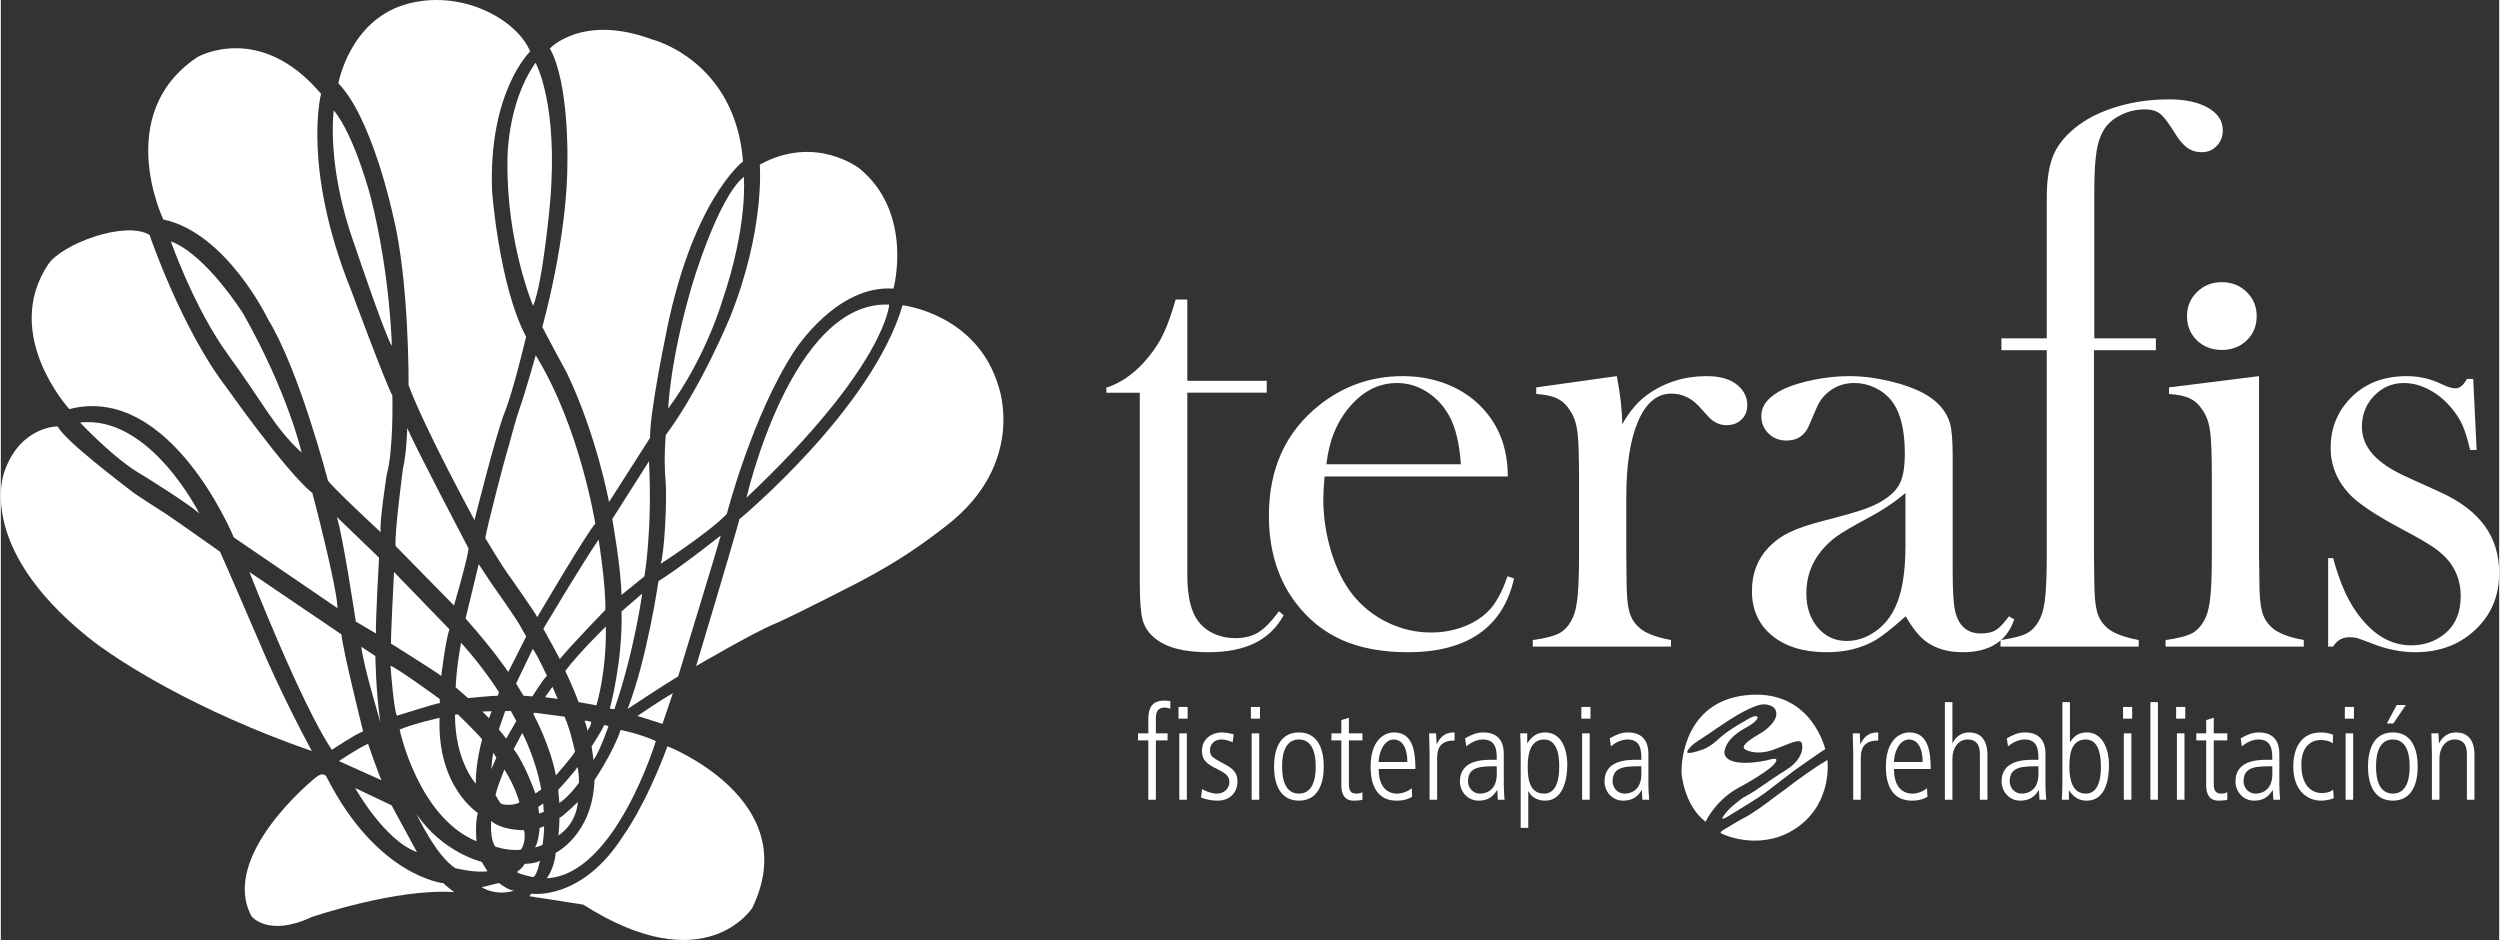
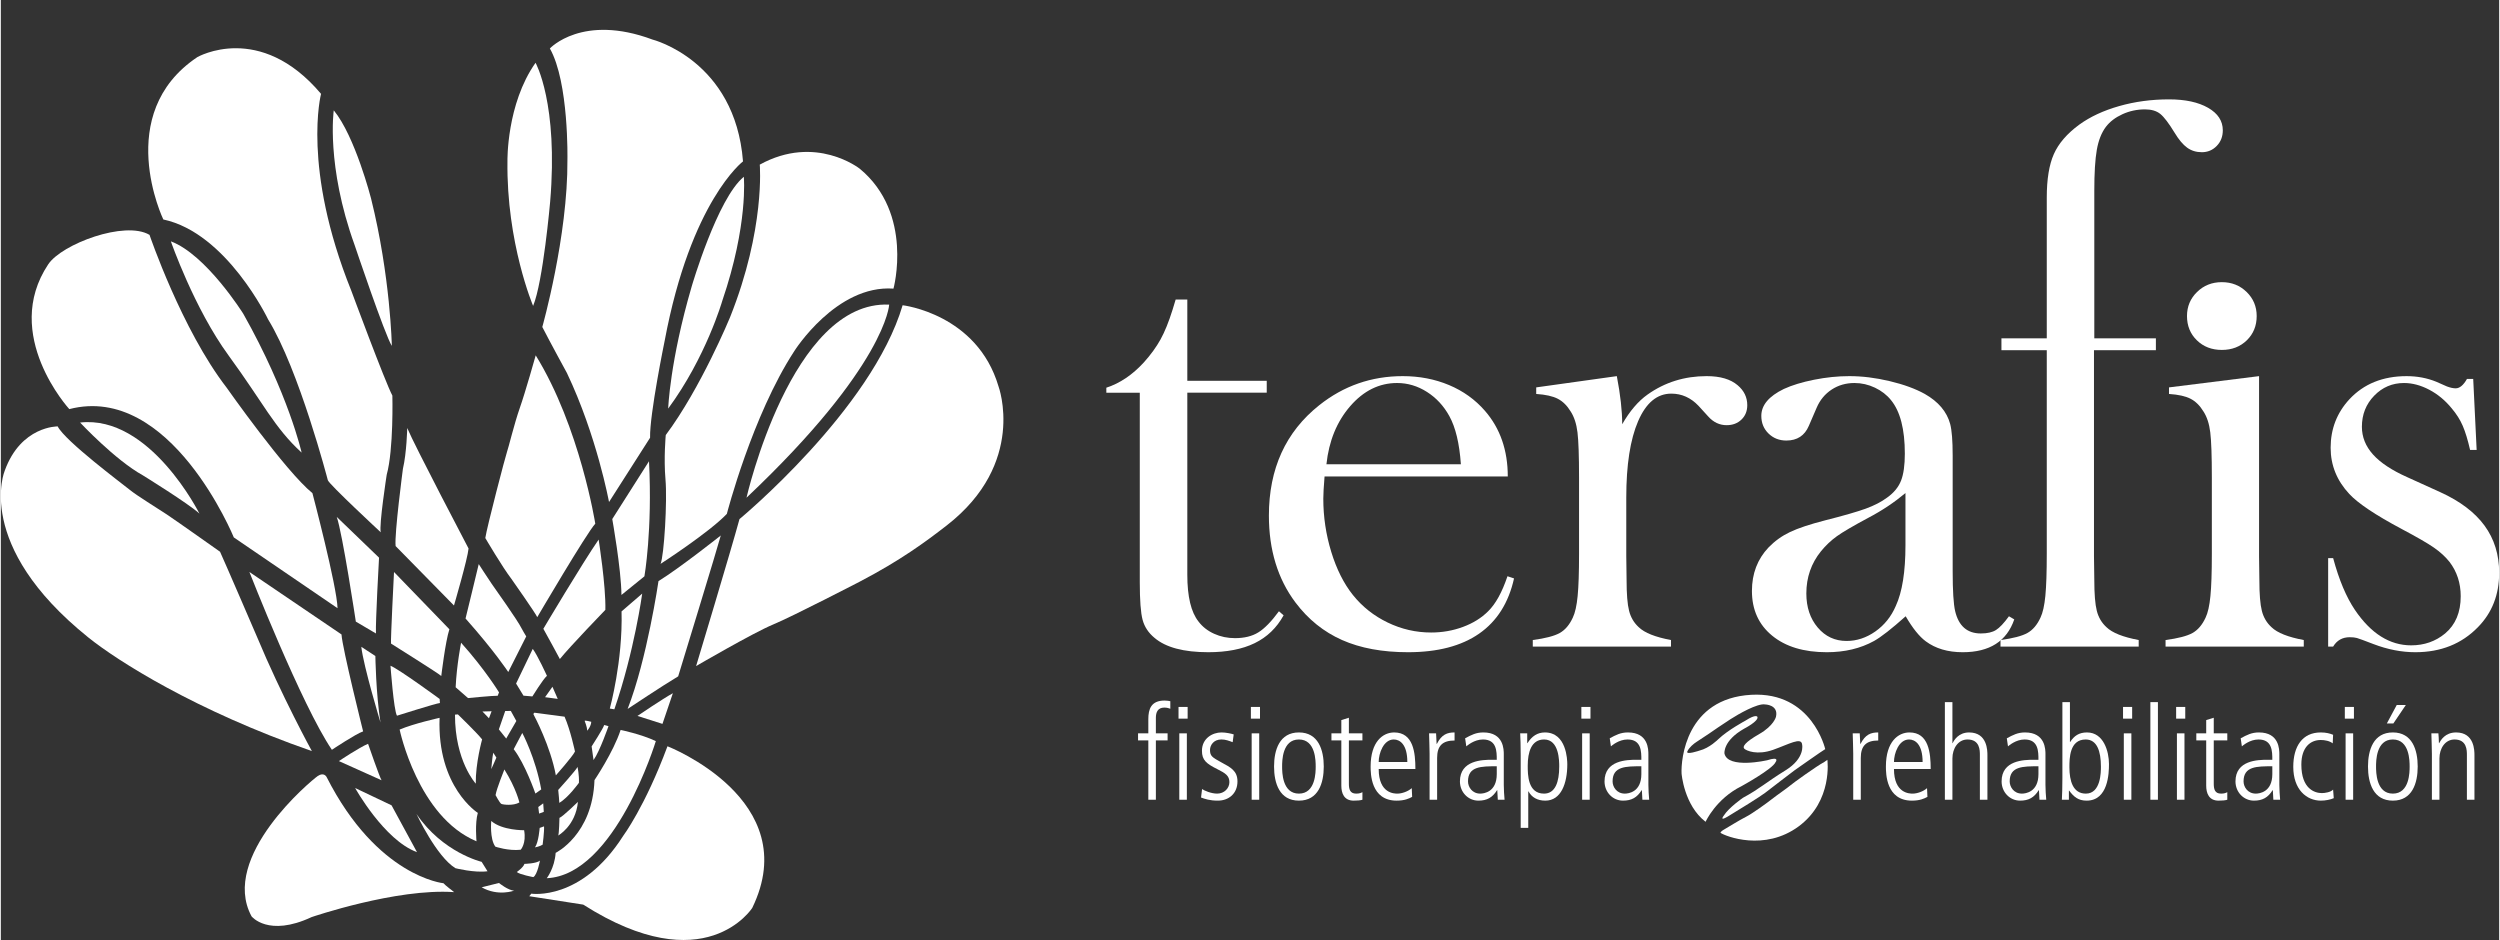
<svg xmlns="http://www.w3.org/2000/svg" xml:space="preserve" width="250px" height="94px" version="1.1" style="shape-rendering:geometricPrecision; text-rendering:geometricPrecision; image-rendering:optimizeQuality; fill-rule:evenodd; clip-rule:evenodd" viewBox="0 0 718868 270474">
  <rect x="0" y="0" width="718868" height="270474" fill="#333333" stroke="none" />
  <defs>
    <style type="text/css">
   
    .fil0 {fill:white}
   
  </style>
  </defs>
  <g id="Capa_x0020_1">
    <g id="_2542317280960">
      <g>
        <path class="fil0" d="M330179 230113l2170 0 0 -17076 3373 0 0 -2024 -3373 0 0 -4493c0,-1535 527,-2921 2435,-2921 751,0 1348,187 1722,336l0 -2170c-374,-75 -897,-190 -1647,-190 -3896,0 -4680,2472 -4680,5356l0 4082 -2958 0 0 2024 2958 0 0 17076z" />
        <path class="fil0" d="M339091 230113l2173 0 0 -19100 -2173 0 0 19100zm-225 -23332l2622 0 0 -3369 -2622 0 0 3369z" />
        <path class="fil0" d="M354744 211315c-710,-227 -2245,-564 -3519,-564 -2547,0 -5617,1685 -5617,5282 0,2696 1273,3708 4493,5318 2248,1124 3406,1871 3406,3705 0,1726 -1460,3298 -3518,3298 -1759,0 -3709,-863 -4344,-1311l-299 2435c1121,411 2469,897 4830,897 3219,0 5654,-2096 5654,-5543 0,-3070 -2020,-4045 -4642,-5468 -2585,-1423 -3260,-1796 -3260,-3556 0,-1348 1012,-3032 3260,-3032 1236,0 2170,373 3257,784l299 -2245z" />
        <path class="fil0" d="M359913 230113l2173 0 0 -19100 -2173 0 0 19100zm-224 -23332l2621 0 0 -3369 -2621 0 0 3369z" />
        <path class="fil0" d="M373508 228354c-4833,0 -4833,-6256 -4833,-7791 0,-1535 0,-7787 4833,-7787 4829,0 4829,6252 4829,7787 0,1535 0,7791 -4829,7791zm0 2021c5580,0 7152,-5016 7152,-9812 0,-4792 -1572,-9812 -7152,-9812 -5580,0 -7153,5020 -7153,9812 0,4796 1573,9812 7153,9812z" />
        <path class="fil0" d="M385714 207196l0 3817 -2846 0 0 2024 2846 0 0 13031c0,2137 750,4307 3559,4307 1012,0 1983,-75 2510,-262l0 -2173c-415,190 -788,414 -1800,414 -1834,0 -2096,-1348 -2096,-2883l0 -12434 3896 0 0 -2024 -3896 0 0 -4493 -2173 676z" />
        <path class="fil0" d="M407025 221276c0,-4646 -564,-10525 -6107,-10525 -3219,0 -6778,2622 -6778,9812 0,1912 0,9812 7492,9812 2282,0 3555,-598 4455,-1087l-112 -2506c-1086,971 -2883,1572 -4119,1572 -863,0 -5393,0 -5393,-7078l10562 0zm-10562 -2024c0,-2472 1385,-6476 4343,-6476 1763,0 3896,1423 3896,6476l-8239 0z" />
        <path class="fil0" d="M411107 230113l2170 0 0 -12022c0,-3519 1573,-5017 5020,-5017l0 -2323c-2099,0 -3709,561 -5094,3295l-75 0c-38,-785 -112,-1909 -150,-3033l-2020 0c37,1987 149,3933 149,5920l0 13180z" />
        <path class="fil0" d="M432459 217082c0,-1386 0,-6331 -5879,-6331 -2099,0 -3447,714 -5244,1685l337 2323c224,-187 2248,-1983 4795,-1983 3970,0 3970,3443 3970,5841l-1385 0c-2734,0 -9214,112 -9214,6215 0,3108 2360,5543 5318,5543 2473,0 4045,-897 5356,-2996l75 0 149 2734 1946 0c-112,-1423 -224,-2846 -224,-4269l0 -8762zm-2021 5655c0,5203 -3746,5617 -4758,5617 -2323,0 -3518,-1912 -3518,-3522 0,-4344 3780,-4344 8276,-4344l0 2249z" />
        <path class="fil0" d="M437326 238203l2173 0 0 -10488 75 0c900,1688 2547,2660 4829,2660 4572,0 6331,-5016 6331,-10447 0,-1311 -224,-9177 -6443,-9177 -2170,0 -3742,1087 -5016,3071l-75 0 0 -2809 -2024 0c75,1647 150,3335 150,6330l0 20860zm11085 -17640c0,4419 -1121,7791 -4381,7791 -4680,0 -4680,-5468 -4680,-8015 0,-3896 1012,-7563 4717,-7563 4344,0 4344,6215 4344,7787z" />
        <path class="fil0" d="M455003 230113l2174 0 0 -19100 -2174 0 0 19100zm-224 -23332l2622 0 0 -3369 -2622 0 0 3369z" />
        <path class="fil0" d="M474066 217082c0,-1386 0,-6331 -5882,-6331 -2096,0 -3444,714 -5241,1685l337 2323c224,-187 2248,-1983 4792,-1983 3970,0 3970,3443 3970,5841l-1386 0c-2734,0 -9210,112 -9210,6215 0,3108 2357,5543 5315,5543 2472,0 4045,-897 5355,-2996l75 0 150 2734 1949 0c-112,-1423 -224,-2846 -224,-4269l0 -8762zm-2024 5655c0,5203 -3743,5617 -4755,5617 -2323,0 -3522,-1912 -3522,-3522 0,-4344 3784,-4344 8277,-4344l0 2249z" />
        <path class="fil0" d="M533007 230113l2174 0 0 -12022c0,-3519 1572,-5017 5019,-5017l0 -2323c-2099,0 -3708,561 -5094,3295l-75 0c-37,-785 -112,-1909 -149,-3033l-2024 0c37,1987 149,3933 149,5920l0 13180z" />
        <path class="fil0" d="M555293 221276c0,-4646 -564,-10525 -6106,-10525 -3220,0 -6779,2622 -6779,9812 0,1912 0,9812 7492,9812 2282,0 3556,-598 4456,-1087l-113 -2506c-1086,971 -2883,1572 -4119,1572 -863,0 -5393,0 -5393,-7078l10562 0zm-10562 -2024c0,-2472 1385,-6476 4343,-6476 1760,0 3896,1423 3896,6476l-8239 0z" />
        <path class="fil0" d="M559375 230113l2170 0 0 -11873c0,-2958 1685,-5464 4344,-5464 3559,0 3559,3144 3559,4455l0 12882 2170 0 0 -12807c0,-1273 0,-6555 -5281,-6555 -3032,0 -4343,2249 -4717,3071l-75 0 0 -11795 -2170 0 0 28086z" />
        <path class="fil0" d="M588321 217082c0,-1386 0,-6331 -5879,-6331 -2095,0 -3444,714 -5244,1685l340 2323c224,-187 2245,-1983 4792,-1983 3970,0 3970,3443 3970,5841l-1385 0c-2734,0 -9214,112 -9214,6215 0,3108 2360,5543 5318,5543 2473,0 4045,-897 5356,-2996l75 0 149 2734 1946 0c-112,-1423 -224,-2846 -224,-4269l0 -8762zm-2021 5655c0,5203 -3746,5617 -4758,5617 -2319,0 -3518,-1912 -3518,-3522 0,-4344 3783,-4344 8276,-4344l0 2249z" />
        <path class="fil0" d="M593191 223786c0,2996 -75,4680 -149,6327l2020 0 0 -2622 75 0c1348,1797 2622,2884 5020,2884 6215,0 6439,-7863 6439,-10522 0,-3634 -1535,-9102 -6327,-9102 -2286,0 -3709,975 -4833,2734l-75 0 0 -11458 -2170 0 0 21759zm11085 -3223c0,1573 0,7791 -4347,7791 -3705,0 -4717,-3671 -4717,-7567 0,-2547 0,-8011 4680,-8011 3260,0 4384,3369 4384,7787z" />
        <path class="fil0" d="M610865 230113l2174 0 0 -19100 -2174 0 0 19100zm-224 -23332l2622 0 0 -3369 -2622 0 0 3369z" />
        <polygon class="fil0" points="618506,230113 620677,230113 620677,202027 618506,202027 " />
        <path class="fil0" d="M626145 230113l2173 0 0 -19100 -2173 0 0 19100zm-225 -23332l2622 0 0 -3369 -2622 0 0 3369z" />
        <path class="fil0" d="M634571 207196l0 3817 -2847 0 0 2024 2847 0 0 13031c0,2137 750,4307 3559,4307 1012,0 1983,-75 2510,-262l0 -2173c-415,190 -788,414 -1800,414 -1834,0 -2096,-1348 -2096,-2883l0 -12434 3896 0 0 -2024 -3896 0 0 -4493 -2173 676z" />
        <path class="fil0" d="M655617 217082c0,-1386 0,-6331 -5879,-6331 -2096,0 -3444,714 -5244,1685l340 2323c224,-187 2245,-1983 4792,-1983 3970,0 3970,3443 3970,5841l-1386 0c-2734,0 -9214,112 -9214,6215 0,3108 2361,5543 5319,5543 2472,0 4045,-897 5356,-2996l74 0 150 2734 1949 0c-112,-1423 -227,-2846 -227,-4269l0 -8762zm-2021 5655c0,5203 -3746,5617 -4755,5617 -2323,0 -3522,-1912 -3522,-3522 0,-4344 3784,-4344 8277,-4344l0 2249z" />
        <path class="fil0" d="M671083 211427c-897,-377 -2021,-676 -3556,-676 -5318,0 -7903,4045 -7903,9887 0,6592 3858,9737 7941,9737 1348,0 2771,-299 3708,-710l-190 -2473c-635,748 -2357,1013 -3220,1013 -2058,0 -5916,-1199 -5916,-8202 0,-5057 2660,-7078 5580,-7078 1124,0 2585,262 3444,971l112 -2469z" />
        <path class="fil0" d="M674680 230113l2173 0 0 -19100 -2173 0 0 19100zm-224 -23332l2621 0 0 -3369 -2621 0 0 3369z" />
        <path class="fil0" d="M689399 202848l-2850 5319 1875 0 3593 -5319 -2618 0zm-1124 25506c-4833,0 -4833,-6256 -4833,-7791 0,-1535 0,-7787 4833,-7787 4829,0 4829,6252 4829,7787 0,1535 0,7791 -4829,7791zm0 2021c5580,0 7152,-5016 7152,-9812 0,-4792 -1572,-9812 -7152,-9812 -5580,0 -7153,5020 -7153,9812 0,4796 1573,9812 7153,9812z" />
        <path class="fil0" d="M699509 230113l2170 0 0 -11873c0,-2958 1685,-5464 4344,-5464 3559,0 3559,3144 3559,4455l0 12882 2174 0 0 -12807c0,-1273 0,-6555 -5281,-6555 -3186,0 -4419,2249 -4870,3071l-75 0c-37,-1386 -75,-1946 -149,-2809l-2021 0c37,1987 149,3933 149,5920l0 13180z" />
        <path class="fil0" d="M524951 215554c0,0 -3770,-16618 -21294,-15636 -18798,1056 -20235,18607 -20044,22639 0,0 672,9112 6908,13907 0,0 2971,-6619 10358,-10263 0,0 8918,-4894 9781,-6908 0,0 1399,-1776 -2452,-527 0,0 -11279,2568 -12257,-1959 0,0 -475,-3644 5638,-7125 0,0 4289,-2194 3851,-3410 0,0 -306,-944 -3444,1080 0,0 -5101,2737 -7801,5335 0,0 -2533,2568 -5403,3278 0,0 -4055,1385 -3515,234 543,-1148 1793,-2194 2703,-2768 910,-574 2432,-1586 3478,-2296 1046,-710 3885,-2703 6215,-4187 2330,-1488 7767,-4626 9961,-4256 0,0 3953,68 3141,3580 0,0 -607,2533 -4795,4931 -4187,2398 -4897,3648 -4323,4222 574,574 3681,1956 8273,336 4595,-1620 8174,-3780 8375,-1518 0,0 947,3882 -4796,7427 -5739,3546 -7325,5237 -12256,7903 0,0 -4052,2802 -5506,5132 0,0 -1385,1759 1114,272 2500,-1485 9625,-5910 10807,-6854 1182,-948 8477,-6487 8477,-6487 0,0 8300,-5845 8806,-6082z" />
        <path class="fil0" d="M525566 218631c0,0 1637,11825 -8232,19130 -9873,7306 -21067,2877 -22541,1865 0,0 153,-438 846,-819 692,-377 4734,-2903 6469,-3756 1736,-852 6093,-4007 7448,-5080 1359,-1074 4735,-3410 5271,-3913 537,-506 7703,-5682 9880,-6819l859 -608z" />
        <path class="fil0" d="M341397 86185l-3352 0 -904 2969c-1090,3477 -2235,6313 -3444,8500 -1209,2191 -2808,4395 -4798,6613 -3305,3600 -6905,6028 -10804,7288l0 1440 9625 0 0 54519c0,5220 272,8834 812,10841 540,2011 1678,3736 3420,5176 3236,2758 8395,4136 15473,4136 5335,0 9791,-869 13361,-2608 3566,-1739 6340,-4408 8320,-8008l-1345 -1168c-2153,2937 -4126,4961 -5919,6072 -1793,1111 -4035,1664 -6725,1664 -2153,0 -4157,-418 -6008,-1260 -1854,-839 -3348,-2007 -4483,-3508 -2153,-2700 -3229,-7197 -3229,-13493l0 -52363 22853 0 0 -3420 -22853 0 0 -23390z" />
        <path class="fil0" d="M433607 137105c0,-7557 -2191,-13853 -6568,-18893 -2819,-3237 -6266,-5713 -10345,-7421 -4079,-1708 -8518,-2564 -13317,-2564 -8996,0 -17001,2788 -24021,8368 -9655,7675 -14485,18261 -14485,31758 0,9897 2551,18234 7648,25010 3658,4860 8128,8456 13405,10796 5278,2340 11608,3508 18985,3508 8514,0 15337,-1783 20466,-5352 5128,-3569 8473,-8861 10032,-15881l-1888 -628c-1556,4619 -3410,7978 -5560,10077 -1915,1918 -4320,3420 -7220,4496 -2897,1080 -5961,1620 -9190,1620 -4361,0 -8532,-958 -12509,-2876 -3973,-1919 -7305,-4558 -9995,-7920 -2632,-3298 -4707,-7435 -6232,-12413 -1525,-4979 -2285,-10077 -2285,-15297 0,-1318 119,-3447 360,-6388l52719 0zm-52183 -3509c717,-6714 2999,-12294 6850,-16733 3852,-4438 8345,-6656 13480,-6656 3043,0 5909,852 8596,2564 2686,1708 4836,4035 6449,6972 1790,3237 2894,7859 3315,13853l-38690 0z" />
        <path class="fil0" d="M464981 108227l-23193 3240 0 1888c2700,180 4769,642 6209,1386 1440,747 2669,1956 3688,3627 1019,1552 1678,3566 1980,6042 299,2476 448,6789 448,12932l0 22110c0,5254 -132,9268 -404,12043 -268,2774 -734,4846 -1392,6218 -962,2089 -2221,3566 -3780,4432 -1559,866 -4137,1539 -7737,2014l0 1888 39766 0 0 -1888c-4500,-839 -7590,-2065 -9268,-3685 -1379,-1256 -2309,-2829 -2788,-4717 -483,-1885 -720,-4863 -720,-8939l-89 -6830 0 -16801c0,-9404 1138,-16743 3417,-22014 2279,-5271 5458,-7910 9537,-7910 2998,0 5607,1169 7828,3505l2788 3057c1498,1678 3267,2516 5308,2516 1739,0 3162,-540 4273,-1620 1110,-1076 1664,-2455 1664,-4133 0,-2279 -931,-4197 -2788,-5753 -2038,-1739 -5010,-2608 -8905,-2608 -6361,0 -12026,1769 -17005,5305 -2700,1915 -5128,4761 -7288,8538 0,-3845 -516,-8460 -1549,-13843l0 0z" />
        <path class="fil0" d="M574081 181279c-1050,662 -2507,992 -4364,992 -3899,0 -6358,-2130 -7377,-6388 -482,-2038 -720,-5879 -720,-11517l0 -33286c0,-4259 -241,-7288 -720,-9088 -961,-3539 -3396,-6419 -7298,-8637 -2707,-1498 -6069,-2730 -10094,-3688 -4028,-961 -7899,-1440 -11625,-1440 -3305,0 -6684,346 -10138,1036 -3454,689 -6354,1572 -8697,2652 -4324,2099 -6487,4680 -6487,7737 0,2041 689,3735 2068,5084 1379,1348 3091,2024 5128,2024 3118,0 5278,-1410 6477,-4228l2252 -5217c957,-2221 2397,-3960 4316,-5220 1919,-1260 4110,-1888 6568,-1888 2038,0 4005,448 5893,1348 1888,900 3433,2099 4632,3600 2639,3237 3960,8365 3960,15385 0,3298 -360,5879 -1080,7736 -720,1858 -2037,3478 -3956,4857 -1681,1260 -3767,2340 -6256,3240 -2490,900 -6341,2011 -11561,3328 -4439,1141 -7825,2266 -10165,3376 -2340,1107 -4408,2595 -6208,4453 -3179,3358 -4768,7526 -4768,12504 0,5397 1939,9686 5811,12865 3875,3179 9115,4768 15724,4768 5166,0 9700,-1080 13605,-3236 2041,-1141 5074,-3512 9099,-7108 1983,3416 3905,5817 5767,7196 2822,2099 6367,3148 10633,3148 7737,0 12685,-3148 14845,-9444l-1532 -900c-1436,1980 -2683,3297 -3732,3956zm-26046 -24381c0,7618 -927,13439 -2781,17456 -1315,3057 -3274,5502 -5872,7333 -2602,1827 -5366,2744 -8297,2744 -3349,-4 -6117,-1291 -8297,-3872 -2181,-2578 -3274,-5845 -3274,-9805 3,-4618 1406,-8667 4218,-12144 1375,-1682 2897,-3118 4571,-4320 1675,-1199 4694,-2969 9061,-5309 3886,-2037 7441,-4408 10671,-7108l0 15025z" />
        <path class="fil0" d="M620092 100765l0 -3420 -17721 0 0 -42391c0,-5159 238,-9102 720,-11832 479,-2728 1348,-4932 2608,-6613 1138,-1498 2728,-2713 4769,-3644 2037,-927 4197,-1392 6476,-1392 1858,0 3328,434 4408,1304 1080,869 2459,2683 4140,5440 1199,1980 2398,3407 3597,4276 1199,870 2612,1304 4228,1304 1681,0 3104,-597 4276,-1800 1168,-1198 1753,-2700 1753,-4496 0,-2700 -1410,-4860 -4229,-6480 -2819,-1620 -6568,-2428 -11245,-2428 -5040,0 -9821,645 -14349,1932 -4530,1291 -8361,3077 -11499,5356 -3505,2578 -5933,5396 -7292,8456 -1358,3057 -2037,7228 -2037,12505l0 40503 -13045 0 0 3420 13045 0 0 58595c0,5271 -136,9299 -405,12087 -271,2785 -737,4867 -1395,6242 -958,2099 -2218,3580 -3777,4449 -1562,870 -4140,1542 -7737,2021l0 1888 39763 0 0 -1888c-4496,-839 -7587,-2065 -9265,-3685 -1382,-1256 -2309,-2829 -2788,-4717 -482,-1885 -720,-4863 -720,-8939l-92 -6830 0 -59223 17813 0z" />
        <path class="fil0" d="M671093 186047c1080,-1796 2670,-2696 4769,-2696 842,0 1531,75 2071,224 540,149 2126,734 4769,1752 4075,1559 8096,2340 12053,2340 7318,0 13316,-2397 17993,-7196 4079,-4140 6120,-9357 6120,-15653 0,-5220 -1410,-9747 -4218,-13588 -2816,-3838 -7065,-7048 -12750,-9625l-9513 -4320c-4428,-1977 -7706,-4150 -9828,-6521 -2126,-2371 -3189,-5023 -3189,-7964 0,-3536 1182,-6521 3545,-8949 2361,-2432 5217,-3644 8566,-3644 2394,0 4816,645 7268,1932 2452,1291 4605,3077 6459,5353 1376,1620 2435,3301 3182,5040 748,1738 1451,4048 2109,6928l1889 0 -989 -20425 -1800 0c-1018,1800 -2098,2700 -3236,2700 -720,0 -1562,-180 -2520,-540l-3060 -1348c-2639,-1080 -5488,-1620 -8545,-1620 -6840,0 -12328,2221 -16465,6656 -3600,3899 -5400,8549 -5400,13945 0,5040 1797,9479 5387,13317 2513,2700 7539,6059 15079,10076 4306,2279 7373,4049 9197,5309 1827,1260 3338,2638 4534,4136 2153,2822 3229,6120 3229,9897 4,4618 -1494,8188 -4486,10708 -2751,2279 -6011,3416 -9781,3416 -6164,0 -11547,-3386 -16156,-10164 -2513,-3719 -4605,-8698 -6283,-14934l-1436 0 0 25458 1436 0z" />
        <path class="fil0" d="M623866 113355c2700,180 4768,642 6208,1386 1440,747 2669,1956 3688,3627 1019,1552 1681,3566 1980,6042 299,2476 452,6789 452,12932l0 22110c0,5254 -136,9268 -408,12043 -268,2774 -733,4846 -1392,6218 -961,2089 -2221,3566 -3780,4432 -1559,866 -4137,1539 -7737,2014l0 1888 39767 0 0 -1888c-4500,-835 -7591,-2061 -9269,-3675 -1379,-1256 -2309,-2825 -2788,-4707 -479,-1881 -720,-4856 -720,-8918l-88 -6816 0 -51816 -25913 3240 0 1888z" />
        <path class="fil0" d="M646257 97916c1892,-1844 2839,-4171 2839,-6979 0,-2734 -964,-5044 -2897,-6925 -1932,-1885 -4306,-2826 -7129,-2826 -2825,0 -5203,941 -7132,2826 -1932,1881 -2897,4191 -2897,6925 0,2808 948,5135 2843,6979 1892,1847 4286,2771 7186,2771 2894,0 5292,-924 7187,-2771z" />
      </g>
      <g>
        <path class="fil0" d="M93745 223592c0,0 -733,-1538 -2564,-295 -1830,1246 -28273,23223 -19042,40364 0,0 4761,6079 17286,221 0,-4 24389,-8352 41016,-7180 0,0 -2781,-2126 -3077,-2564 0,0 -19042,-1831 -33619,-30546z" />
        <path class="fil0" d="M101947 226741c4,0 8352,15018 17800,18458l-7322 -13476c0,0 -9085,-4323 -10478,-4982z" />
        <path class="fil0" d="M119601 234212c0,0 5712,12234 11207,15603 0,0 5492,1392 9228,879l-1685 -2710c0,0 -11204,-2635 -18750,-13772z" />
        <path class="fil0" d="M138351 255310c0,0 3298,-805 4982,-1247 0,0 2711,2198 4395,2198 0,0 -4615,1759 -9377,-951z" />
        <path class="fil0" d="M148462 250915c0,0 1902,-1318 2197,-2343 0,0 3515,-75 4466,-955 0,0 -734,4103 -1905,4762 0,0 -3953,-734 -4758,-1464z" />
        <path class="fil0" d="M152048 257874l588 -734c0,0 14430,2272 26442,-16628 0,0 6297,-8422 12743,-25784 0,0 39552,15382 24392,46515 0,0 -13551,21389 -48634,-951l-15531 -2418z" />
        <path class="fil0" d="M141112 236223c0,0 -492,5125 1182,7393 0,0 3743,1281 7292,887 0,0 1674,-1776 985,-5617 0,0 -6307,98 -9459,-2663z" />
        <path class="fil0" d="M155043 238227c0,0 -281,4058 -1351,5600 0,0 1423,-261 2207,-784 0,0 500,-3702 404,-5268l-1260 452z" />
        <polygon class="fil0" points="154643,232202 154880,234100 156232,233601 156066,231156 " />
        <path class="fil0" d="M160739 235333c0,0 -95,4602 -357,5077 0,0 5006,-2778 5672,-9679 0,0 -4368,4269 -5315,4602z" />
        <path class="fil0" d="M160691 231013c0,0 -166,-2798 -309,-3722 0,0 5268,-5814 5553,-6619 0,0 523,2418 404,4578 0,0 -3083,4293 -5648,5763z" />
        <path class="fil0" d="M142352 228785c0,0 1209,2323 1684,2537 476,214 3417,595 5173,-424 0,0 -900,-4011 -4317,-9493 0,0 -2255,5553 -2540,7380z" />
        <path class="fil0" d="M141119 221310c0,0 309,-3651 571,-4720l900 1399c0,0 -1352,3134 -1471,3321z" />
        <path class="fil0" d="M147572 215571l2469 -4674c0,0 3817,7139 5454,16251l-1684 1186c0,0 -2918,-8494 -6239,-12763z" />
        <path class="fil0" d="M145412 212511l2921 -5054 -1590 -2893 -1613 23 -1827 5288c0,0 1990,2445 2109,2636z" />
        <polygon class="fil0" points="140453,206673 141214,204655 138579,204727 " />
        <path class="fil0" d="M130679 205630l832 -71c0,0 5291,5101 6976,7189 0,0 -1922,6854 -1827,12740 0,0 -6005,-6477 -5981,-19858z" />
        <path class="fil0" d="M130869 197754l3560 3108c0,0 7237,-714 8541,-666l380 -971c0,0 -3939,-6501 -10915,-14285 0,0 -1257,6290 -1566,12814z" />
        <path class="fil0" d="M133715 177968c0,0 3655,-14947 3797,-15660 0,0 2422,3773 3726,5672 1304,1898 7376,10341 8660,12929 0,0 1114,2017 1281,2208l-5173 10246c0,0 -3868,-5906 -12291,-15395z" />
        <path class="fil0" d="M136870 242071c0,0 -489,-5230 381,-8174 0,0 -11768,-7408 -11004,-27350 0,0 -7410,1634 -11496,3376 0,0 5230,25118 22119,32148z" />
        <path class="fil0" d="M169997 214773c0,0 3488,-5394 3597,-6158l1253 330c0,0 -2507,7244 -4303,9750l-547 -3922z" />
        <path class="fil0" d="M167983 207416c0,0 706,1746 761,2836 0,0 1090,-1253 1144,-2561 0,0 -1796,-492 -1905,-275z" />
        <path class="fil0" d="M159700 223110c0,0 4795,-5393 5505,-6867 0,0 -1311,-6212 -2999,-10026l-8664 -1144c0,0 -434,221 -217,601 217,380 4850,9099 6375,17436z" />
        <polygon class="fil0" points="156596,200607 158718,197612 160246,201096 " />
        <path class="fil0" d="M150384 200172l2561 218c0,0 2995,-4850 4194,-5940 0,0 -2724,-5940 -4086,-7737l-4795 9971 2126 3488z" />
-         <path class="fil0" d="M162423 193033c0,0 2670,5720 3814,8990l5122 927c0,0 2944,-9210 2727,-22666 0,0 -7574,7356 -11663,12749z" />
        <path class="fil0" d="M178606 175923l5940 -5121c0,0 -2234,16509 -8011,33293l-1308 -217c0,0 3760,-13568 3379,-27955z" />
        <path class="fil0" d="M170815 224472c0,0 5448,-8062 7520,-14441 0,0 5885,1199 10134,3217 0,0 -11714,38577 -31384,39447 0,0 2234,-2833 2560,-7299 0,0 10624,-5176 11170,-20924z" />
        <path class="fil0" d="M183184 206000c0,0 7302,-4958 10189,-6538l-2995 8827 -7194 -2289z" />
        <path class="fil0" d="M180352 203986c0,0 10243,-6813 14546,-9373 0,0 11659,-38085 12260,-40537 0,0 -11880,9424 -17925,13129 0,0 -3270,22395 -8881,36781z" />
        <path class="fil0" d="M189831 162247c0,0 14002,-9044 19069,-14383 0,0 7296,-28284 19423,-46861 0,0 12047,-19121 28525,-17956 0,0 5906,-21606 -9716,-34508 0,0 -12668,-10029 -28759,-1169 0,0 1633,18425 -8549,43917 0,0 -8395,20367 -18499,33890 0,0 -621,6606 -78,12824 543,6219 -404,21916 -1416,24246z" />
        <path class="fil0" d="M185185 165830c0,0 2330,-13215 1321,-33113l-10572 16634c0,0 2564,14302 2642,21841l6609 -5362z" />
        <path class="fil0" d="M213788 50868c0,0 1321,13680 -6219,35756 0,0 -4663,16169 -15544,30936 0,0 465,-13602 6762,-35134 0,0 7383,-25339 15001,-31558z" />
        <path class="fil0" d="M213553 46440c0,0 -15001,11346 -22540,51612 0,0 -4354,21141 -4198,27903l-11815 18499c0,0 -3495,-19042 -12125,-37154 0,0 -4975,-9095 -7071,-13215 0,0 7384,-26117 7227,-48114 0,0 466,-22306 -5053,-32023 0,0 9329,-10103 29537,-2564 0,0 23787,5984 26038,35056z" />
        <path class="fil0" d="M153858 18068c0,0 6609,11659 4198,40031 0,0 -2021,23006 -4897,29924 0,0 -7693,-18109 -7384,-41661 0,0 -309,-16401 8083,-28294z" />
-         <path class="fil0" d="M152306 14804c0,0 -12050,11503 -10959,40184 0,0 2020,27285 9791,41896 0,0 -3651,15547 -6140,21688 -2486,6140 -8705,31089 -8705,31089 0,0 -14223,-26117 -18964,-38785 0,0 231,-30393 -4589,-49357 0,0 -5906,-27594 -15622,-37545 0,0 3185,-17800 19042,-22619 15857,-4819 32258,4045 36146,13449z" />
        <path class="fil0" d="M92142 27007c0,0 -5593,21141 8708,56665 0,-3 9639,26039 11812,30159 0,0 391,15466 -1630,22771 0,0 -2255,14536 -1712,16557 0,0 -15001,-13911 -15232,-15001 0,0 -8239,-31714 -17178,-46247 0,-3 -11893,-24873 -30158,-28762 0,0 -14614,-30389 9791,-46715 0,0 17956,-10338 35599,10573z" />
        <path class="fil0" d="M48926 69446c0,0 6687,19276 16634,32878 9951,13605 13137,20754 20989,27907 0,0 -3733,-16791 -16791,-39953 0,0 -10647,-17022 -20832,-20832z" />
        <path class="fil0" d="M42785 67581c0,0 9252,27204 22154,43916 0,0 16943,24096 24717,30393 0,0 7075,26816 7228,33113l-29846 -20367c0,0 -18187,-44460 -47337,-36920 0,0 -19586,-21376 -6062,-41661 3889,-5835 22075,-12672 29146,-8474z" />
        <path class="fil0" d="M16360 122691c0,0 -10573,-156 -15236,12746 0,0 -9017,21376 24018,47958 8392,6755 30858,21067 64358,32726 0,0 -8704,-15857 -15857,-33035 0,0 -9169,-21298 -10569,-24330 0,0 -12515,-8861 -15313,-10726 -2799,-1868 -8548,-5362 -10647,-7074 -2099,-1708 -18656,-14067 -20754,-18265z" />
        <path class="fil0" d="M97274 218994c0,0 5906,-3963 8395,-4972 0,0 3342,9717 3886,10491l-12281 -5519z" />
        <path class="fil0" d="M109242 207882c0,0 -4894,-16170 -5519,-21767l4045 2643c0,0 153,10806 1474,19124z" />
        <path class="fil0" d="M112119 191556c0,0 934,12906 1868,14380 0,0 11268,-3573 12355,-3651l-75 -1169c0,0 -11659,-8548 -14148,-9560z" />
        <path class="fil0" d="M126733 194511c0,0 1165,-9873 2333,-13446l-15935 -16478c0,0 -1012,19742 -856,20598 0,0 13992,8782 14458,9326z" />
        <path class="fil0" d="M113596 157125l16791 17100c0,0 3963,-13527 4194,-16400 0,-3 -15622,-29771 -17643,-34668 0,0 -156,7152 -1243,11737 0,0 -2486,18811 -2099,22231z" />
        <path class="fil0" d="M112509 99526c0,0 -390,-19973 -5987,-42439 0,0 -4585,-17878 -10725,-25339 0,0 -2255,15857 5984,38710 0,0 8786,26116 10728,29068z" />
        <path class="fil0" d="M156103 180926c0,0 11340,-19077 15911,-25669 0,0 2109,13361 1933,20218 0,0 -10196,10552 -13096,14155 0,0 -3868,-7210 -4748,-8704z" />
        <path class="fil0" d="M154344 177587c0,0 14240,-24265 16702,-26901 0,0 -4394,-27781 -17140,-48440 0,0 -2989,10637 -4572,15120 -1582,4483 -3338,11781 -3691,12661 -353,880 -5801,21712 -6242,24789 0,0 5012,8528 7471,11693 0,0 7299,10375 7472,11078z" />
        <path class="fil0" d="M255612 87653c0,0 -791,17493 -41053,55558 0,0 12922,-56876 41053,-55558z" />
        <path class="fil0" d="M259480 87829c0,0 21447,2459 27601,23383 0,0 8175,22065 -14943,40001 -6032,4680 -13273,10022 -24877,16087 0,0 -19338,10023 -25054,12397 -5713,2373 -22150,11954 -22150,11954 0,0 10019,-33228 12481,-42286 0,0 38064,-31473 46942,-61536z" />
        <path class="fil0" d="M71521 164580c0,0 14980,38258 23736,51167 0,0 6914,-4612 8989,-5301 0,0 -5994,-23971 -6221,-27890l-26504 -17976z" />
        <path class="fil0" d="M22812 121584c0,0 10050,10766 18065,15195 0,0 13160,8137 16271,11007 0,0 -14237,-28477 -34336,-26202z" />
        <path class="fil0" d="M96656 148737l12169 11723c0,0 -1040,18551 -890,21814l-5787 -3413c0,0 -3858,-25522 -5492,-30124z" />
      </g>
    </g>
  </g>
</svg>